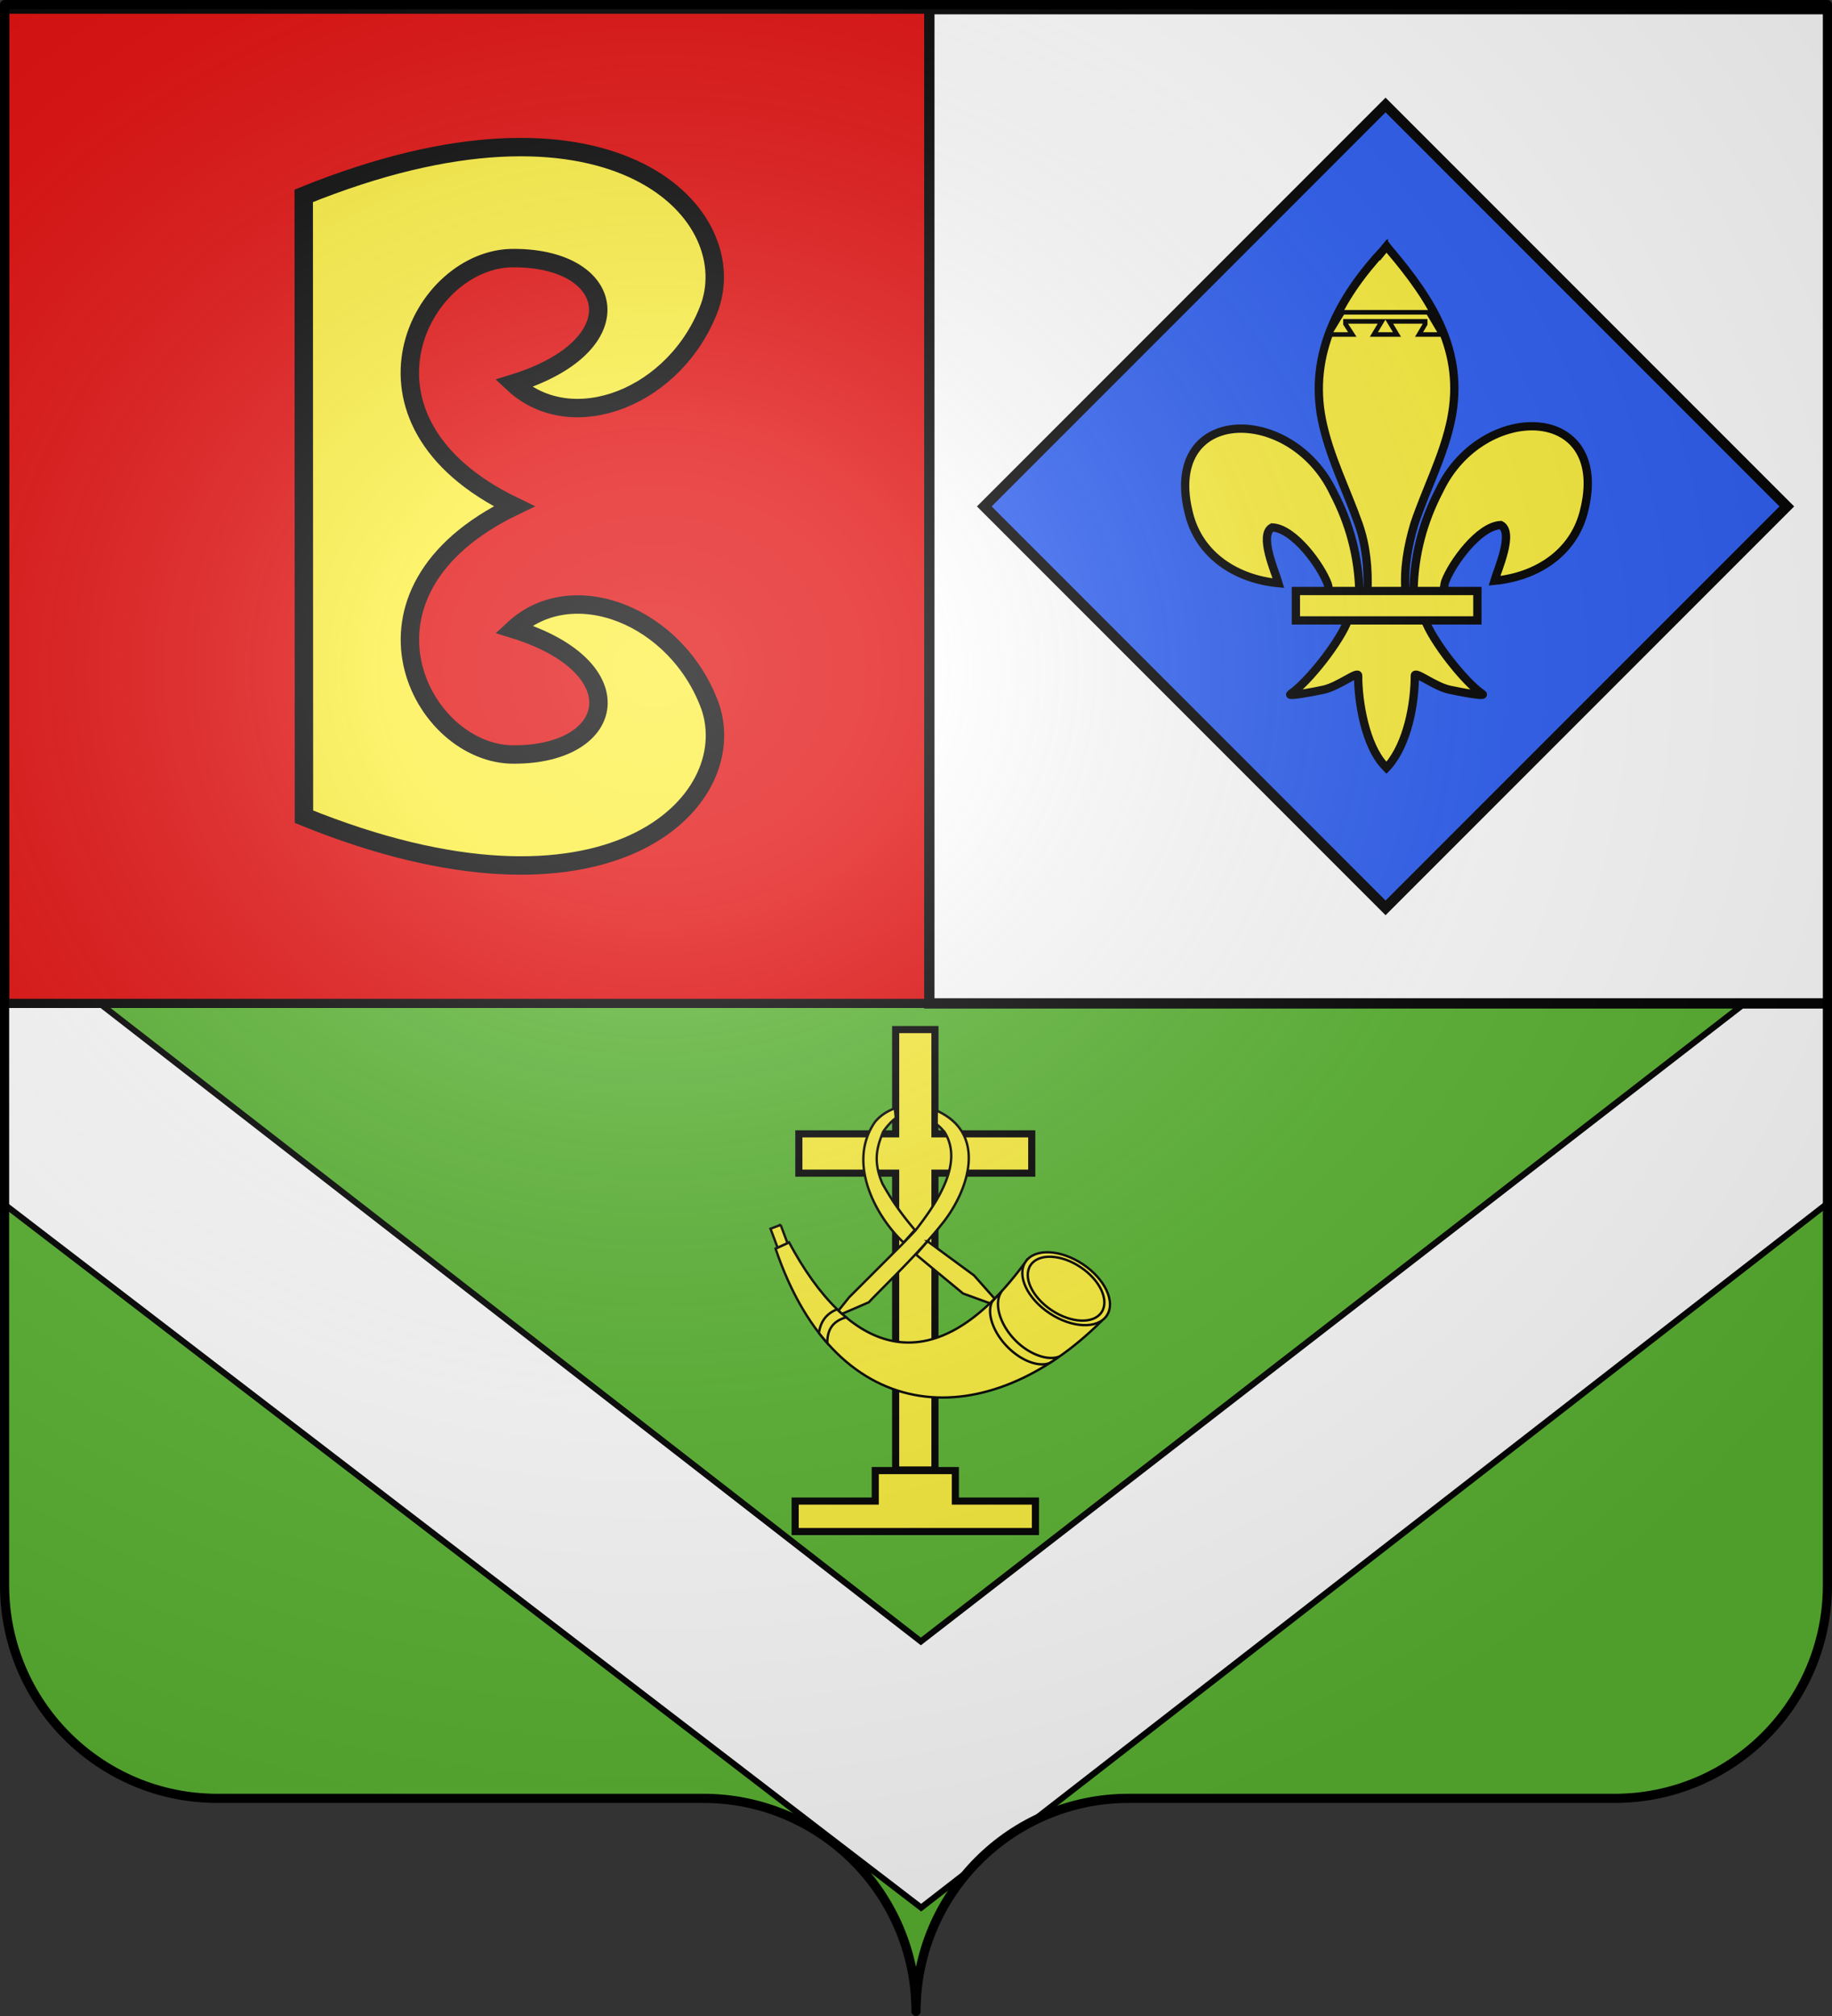
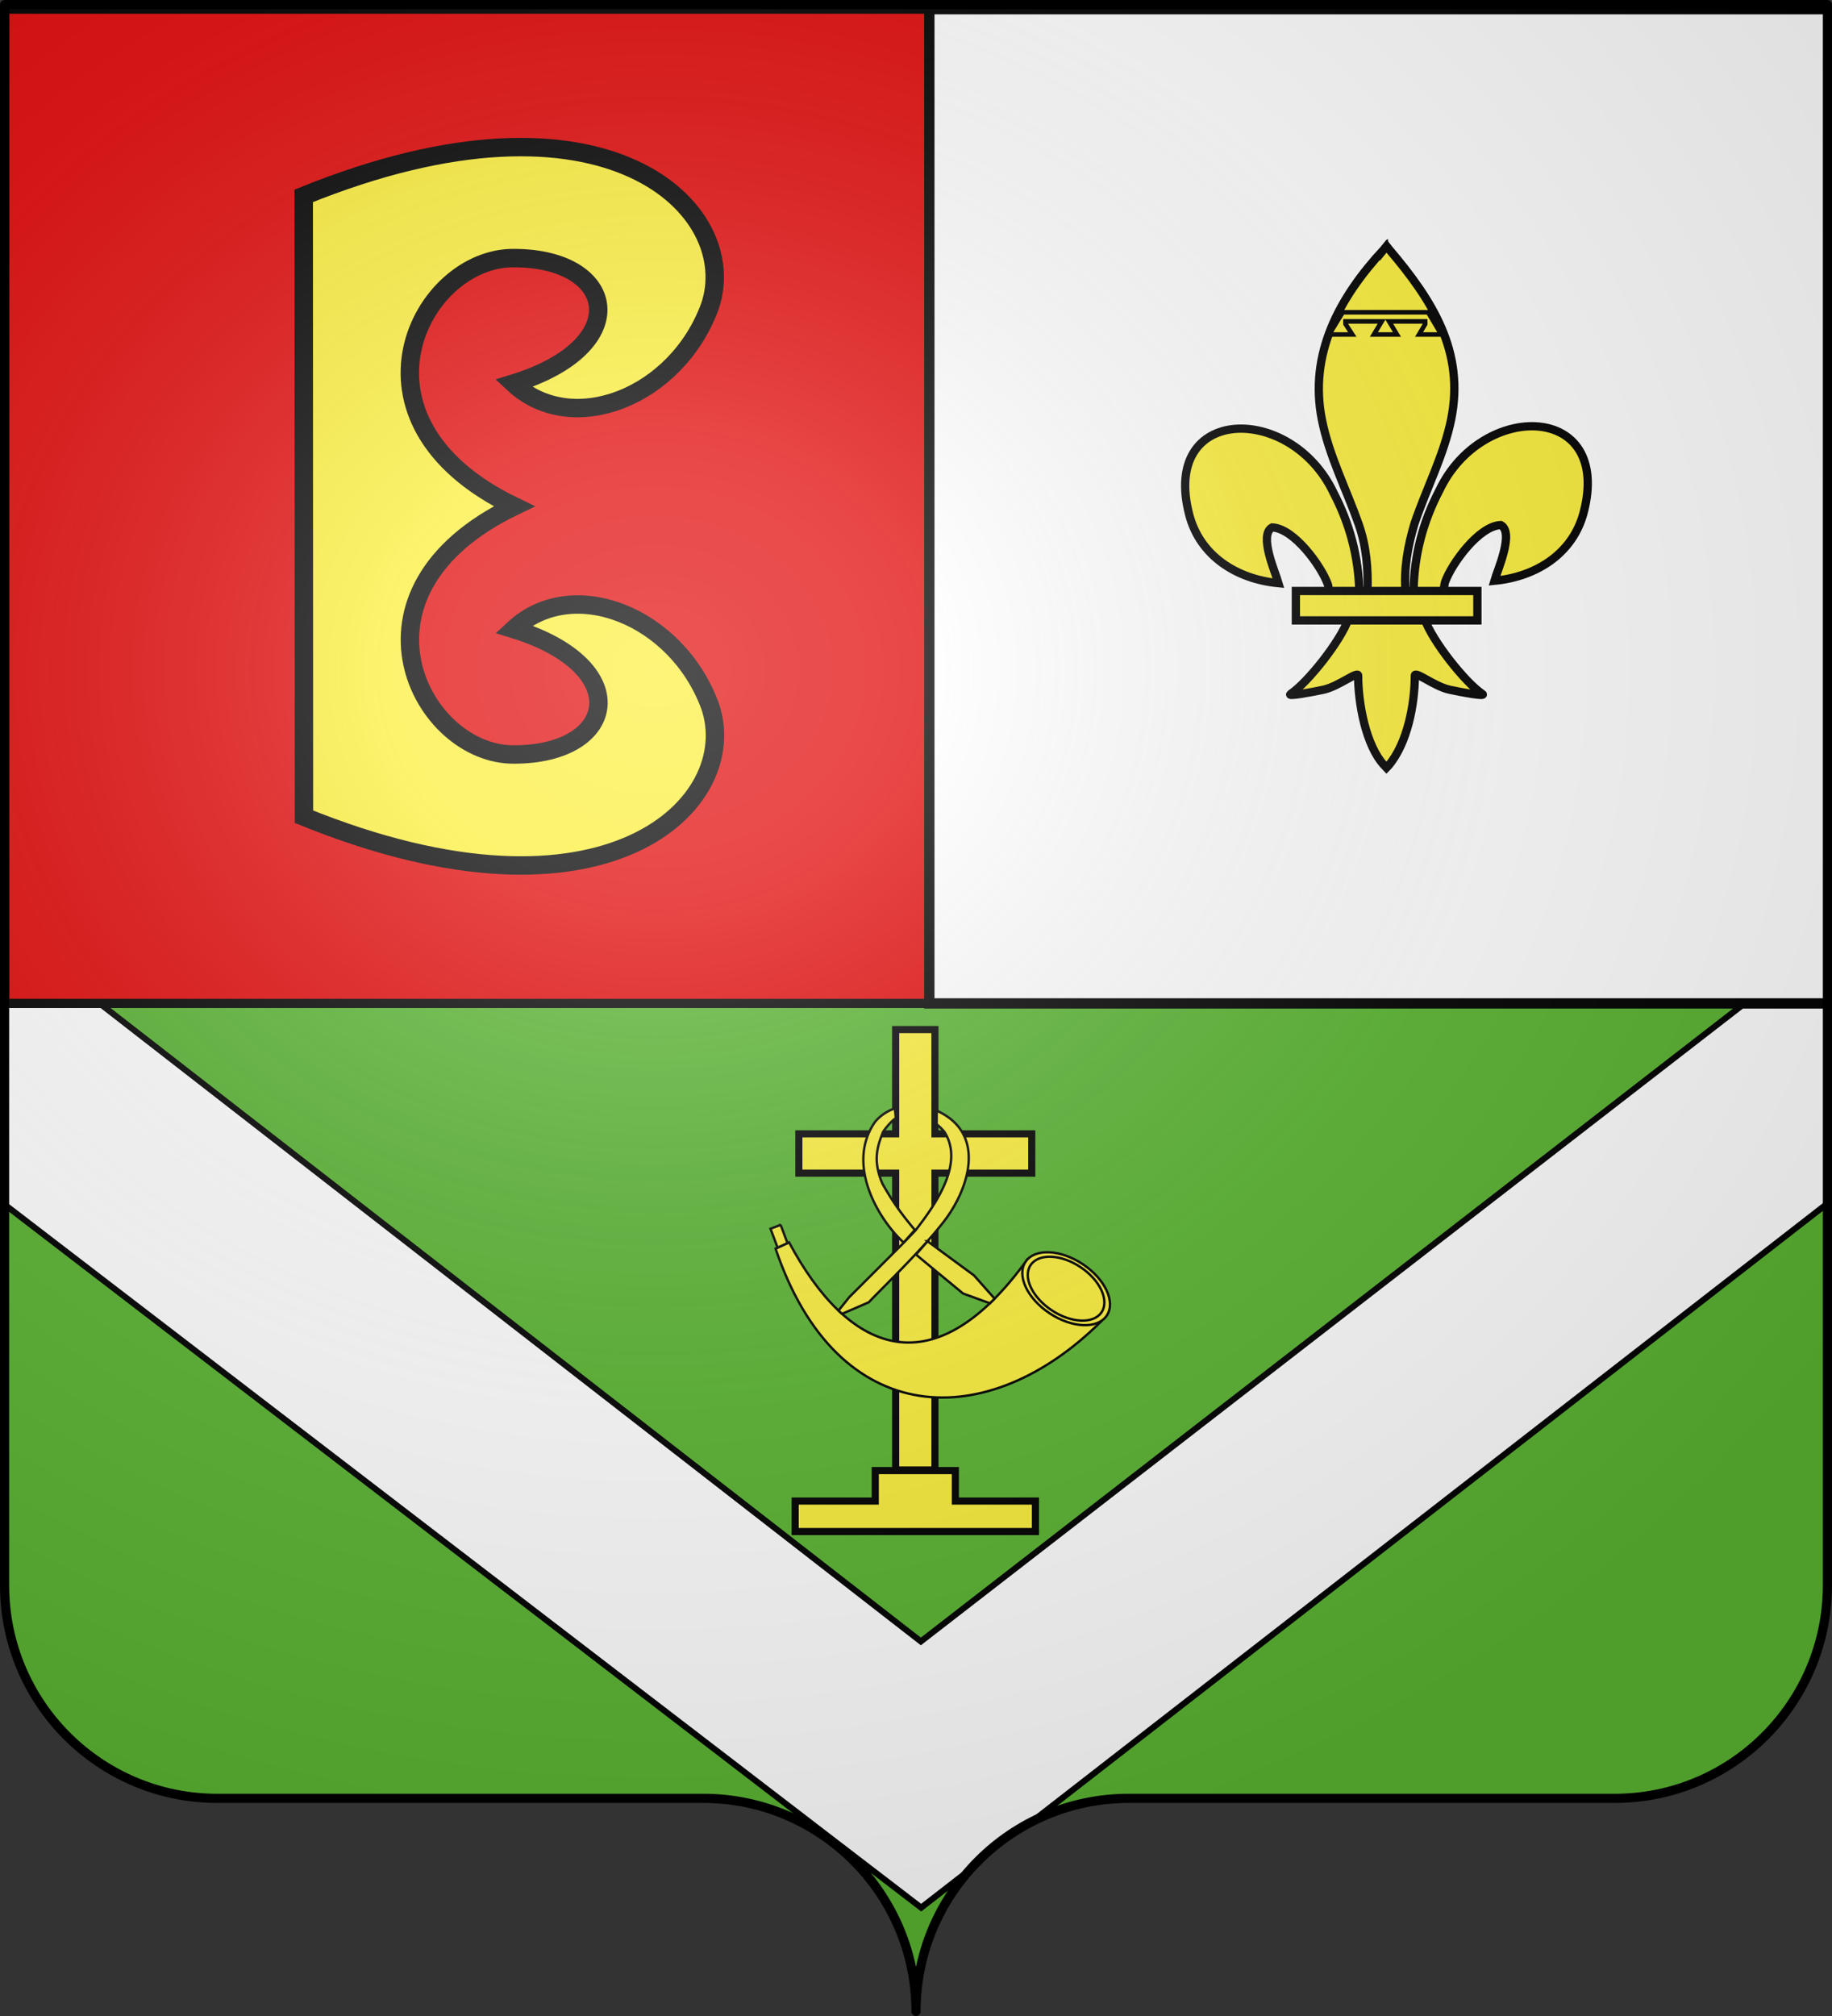
<svg xmlns="http://www.w3.org/2000/svg" xmlns:xlink="http://www.w3.org/1999/xlink" height="660" width="600" version="1.0">
  <rect width="100%" height="100%" fill="#333333" stroke="none" />
  <defs>
    <linearGradient id="a">
      <stop style="stop-color:white;stop-opacity:.314" offset="0" />
      <stop offset=".19" style="stop-color:white;stop-opacity:.251" />
      <stop style="stop-color:#6b6b6b;stop-opacity:.125" offset=".6" />
      <stop style="stop-color:black;stop-opacity:.125" offset="1" />
    </linearGradient>
    <linearGradient id="b">
      <stop style="stop-color:white;stop-opacity:0" offset="0" />
      <stop style="stop-color:black;stop-opacity:.646" offset="1" />
    </linearGradient>
    <radialGradient xlink:href="#a" id="c" gradientUnits="userSpaceOnUse" gradientTransform="matrix(1.551 0 0 1.35 -227.894 -51.264)" cx="285.186" cy="200.448" fx="285.186" fy="200.448" r="300" />
  </defs>
  <path style="fill:#5ab532;fill-opacity:1;fill-rule:nonzero;stroke:none;stroke-width:5;stroke-linecap:round;stroke-linejoin:round;stroke-miterlimit:4;stroke-dashoffset:0;stroke-opacity:1" d="M300 658.5c0-38.505 31.203-69.754 69.65-69.754h159.2c38.447 0 69.65-31.25 69.65-69.754V1.5H1.5v517.492c0 38.504 31.203 69.754 69.65 69.754h159.2c38.447 0 69.65 31.25 69.65 69.753z" />
  <path style="opacity:1;fill:#fff;fill-opacity:1;fill-rule:evenodd;stroke:#000;stroke-width:2;stroke-linecap:butt;stroke-linejoin:miter;stroke-miterlimit:4;stroke-dasharray:none;stroke-opacity:1" d="M3.063 305.531c-.516 2.643-1.035 5.362-1.563 8.188v80.625L301.688 624.53l15.906-12.343a69.98 69.98 0 0 1 20.25-15.72L598.5 394v-86.5L301.594 537.375 3.063 305.531z" />
  <path style="fill:#e20909;fill-opacity:1;stroke:#000;stroke-width:3;stroke-miterlimit:4;stroke-dasharray:none;stroke-opacity:1" d="M1.5 3v325.5h597V3H1.5z" />
  <path style="fill:#fff;fill-opacity:1;stroke:#000;stroke-width:3.38;stroke-miterlimit:4;stroke-dasharray:none;stroke-opacity:1" d="M304.365 3v325.5H599.49V3H304.365z" />
  <path style="font-size:95.842px;font-style:normal;font-weight:400;opacity:1;fill:#fcef3c;fill-opacity:1;stroke:#000;stroke-width:6.03;stroke-linecap:butt;stroke-linejoin:miter;stroke-miterlimit:4;stroke-opacity:1;display:inline;font-family:Bookman Old Style" d="M168.372 165.75c-58.506 28.176-30.392 81.696.144 81.254 33.706-.09 39.586-28.743-.265-41.05 19.248-17.877 53.447-4.45 64.314 25.245 10.847 31.566-33.706 76.461-133.015 36.176l-.072-203.25c99.31-40.285 143.862 4.61 133.015 36.176-10.867 29.696-45.066 43.122-64.314 25.246 39.851-12.308 33.972-40.961.265-41.05-30.535-.443-58.577 53.077-.072 81.253z" />
-   <path transform="matrix(.802 -.802 .802 .802 956.626 6.63)" style="fill:#2b5df2;fill-opacity:1;stroke:#000;stroke-width:3;stroke-miterlimit:4;stroke-dasharray:none;stroke-opacity:1" d="M-494.657-296.197h163.869v163.869h-163.869z" />
  <g style="stroke:#000;stroke-width:14.498;stroke-miterlimit:4;stroke-dasharray:none;stroke-opacity:1;display:inline">
    <path style="opacity:1;fill:#fcef3c;fill-opacity:1;fill-rule:evenodd;stroke:#000;stroke-width:14.498;stroke-linecap:butt;stroke-linejoin:miter;stroke-miterlimit:4;stroke-dasharray:none;stroke-opacity:1;display:inline" d="M407.03 608.7c1.424-61.957 16.75-119.54 45.289-174.11 74.714-157.185 302.92-153.431 252.615 38.812-18.537 70.84-81.509 112.474-156.319 119.615 5.4-18.665 35.1-84.652 11.125-97.562-38.339 1.449-85.945 67.706-97.393 99.301-1.653 4.536-1.19 9.778-3.036 14.24" transform="matrix(.187 0 0 .187 386.845 79.243)" />
    <g style="opacity:1;stroke:#000;stroke-width:14.498;stroke-miterlimit:4;stroke-dasharray:none;stroke-opacity:1;display:inline">
      <g style="fill:#fcef3c;fill-opacity:1;stroke:#000;stroke-width:14.498;stroke-miterlimit:4;stroke-dasharray:none;stroke-opacity:1">
        <path style="fill:#fcef3c;fill-opacity:1;fill-rule:evenodd;stroke:#000;stroke-width:14.498;stroke-linecap:butt;stroke-linejoin:miter;stroke-miterlimit:4;stroke-dasharray:none;stroke-opacity:1" d="M350.523 657.372c-1.425-61.956-16.751-119.54-45.29-174.108-74.714-157.186-302.92-153.432-252.615 38.81 18.537 70.84 81.509 112.475 156.319 119.616-5.4-18.665-35.1-84.652-11.124-97.562 38.338 1.449 85.944 67.705 97.392 99.301 1.653 4.536 1.19 9.778 3.036 14.24" transform="matrix(.187 0 0 .187 379.655 70.925)" />
        <path style="fill:#fcef3c;fill-opacity:1;fill-rule:nonzero;stroke:#000;stroke-width:14.498;stroke-linecap:butt;stroke-linejoin:miter;stroke-miterlimit:4;stroke-dasharray:none;stroke-opacity:1" d="M393.626 57.12c-78.714 84.85-131.565 182.962-108.781 298.031 12.57 63.484 43.041 122.28 64.53 183.438 13.437 38.37 16.873 78.452 15.282 118.781h66.781c-3.196-40.626 3.807-79.998 15.282-118.781 20.474-61.538 51.625-119.906 64.53-183.438 24.129-118.779-32.506-208.36-108.437-297.656l-4.64-5.918-4.547 5.543z" transform="matrix(.187 0 0 .187 379.655 70.925)" />
        <path style="fill:#fcef3c;fill-opacity:1;fill-rule:evenodd;stroke:#000;stroke-width:14.498;stroke-linecap:butt;stroke-linejoin:miter;stroke-miterlimit:4;stroke-dasharray:none;stroke-opacity:1" d="M331.345 704.401c-13.962 39.13-70.889 110.792-101.125 131.22-7.843 5.297 37.486-3.052 57.78-7.5 26.62-5.835 61.218-34.198 60.407-24.188-.075 45.838 12.811 122.324 46.406 157.468l3.182 3.388 3.287-3.388c33.578-39.17 46.238-108.042 46.406-157.468-.81-10.01 33.788 18.353 60.407 24.187 20.295 4.449 65.623 12.798 57.78 7.5-30.236-20.427-87.131-92.089-101.093-131.219H331.345z" transform="matrix(.187 0 0 .187 379.655 70.925)" />
        <path style="fill:#fcef3c;fill-opacity:1;stroke:#000;stroke-width:14.498;stroke-miterlimit:4;stroke-dasharray:none;stroke-opacity:1" d="M239.352 655.379H557.24v51.503H239.352z" transform="matrix(.187 0 0 .187 379.655 70.925)" />
      </g>
    </g>
  </g>
  <path style="fill:#fcef3c;fill-opacity:1;fill-rule:evenodd;stroke:#000;stroke-width:1.5;stroke-linecap:butt;stroke-linejoin:miter;stroke-miterlimit:4;stroke-dasharray:none;stroke-opacity:1;display:inline" d="M439.76 102.242h27.958l4.314 7.268h-7.283l2.017-3.402v-.897h-11.822l2.577 4.3h-7.564l2.578-4.3h-11.878v.84l2.241 3.46h-7.564l4.427-7.27z" />
  <path style="fill:#fcef3c;fill-opacity:1;stroke:#000;stroke-width:2.5;stroke-miterlimit:4;stroke-dasharray:none;stroke-opacity:1;display:inline" d="M-301.582 408.54h-33.948v-13.782h33.948v-36.546h13.772v36.546h33.948v13.783h-33.948v104.04h-13.772v-104.04z" transform="matrix(.934 0 0 .934 575.017 2.495)" />
  <path style="fill:#fcef3c;fill-opacity:1;fill-rule:evenodd;stroke:#000;stroke-width:.836;stroke-linecap:butt;stroke-linejoin:miter;stroke-miterlimit:4;stroke-dasharray:none;stroke-opacity:1" d="M-256.903 440.817c-32.29 43.204-61.52 30.406-82.058-8.023l-4.74 2.188c21.733 64.228 74.68 64.81 114.151 25.53l-27.353-19.695z" transform="matrix(.934 0 0 .934 575.017 2.495)" />
  <path style="fill:#fcef3c;fill-opacity:1;fill-rule:evenodd;stroke:#000;stroke-width:.836;stroke-linejoin:miter;stroke-miterlimit:4;stroke-dasharray:none;stroke-opacity:1" d="M-256.023 439.58c-3.223 4.747.53 12.83 8.385 18.056 7.854 5.224 16.834 5.61 20.055.863 3.223-4.746-.531-12.83-8.385-18.055-7.855-5.225-16.834-5.612-20.055-.863z" transform="matrix(.934 0 0 .934 575.017 2.495)" />
  <path style="fill:#fcef3c;fill-opacity:1;fill-rule:evenodd;stroke:#000;stroke-width:.836;stroke-linejoin:miter;stroke-miterlimit:4;stroke-dasharray:none;stroke-opacity:1" d="M-254.25 440.743c-2.817 4.158.463 11.242 7.325 15.82 6.861 4.579 14.706 4.917 17.52.757 2.816-4.16-.464-11.243-7.326-15.821-6.861-4.578-14.706-4.917-17.52-.756z" transform="matrix(.934 0 0 .934 575.017 2.495)" />
-   <path style="fill:#fcef3c;fill-opacity:1;fill-rule:evenodd;stroke:#000;stroke-width:.836;stroke-linecap:butt;stroke-linejoin:miter;stroke-miterlimit:4;stroke-dasharray:none;stroke-opacity:1" d="M-264.921 450.854c-2.025 3.932-.021 10.687 5.004 15.979 4.73 4.982 11.096 7.392 15.181 6.161-.21.291-2.454 2.004-3.372 2.272-4.001 1.168-9.968-1.3-14.585-6.162-4.714-4.963-6.837-11.216-5.26-15.11.322-.797 2.474-2.88 3.032-3.14zM-322.092 456.258a55.886 55.886 0 0 0 3.142 2.829c-4.084 1.122-6.673 3.735-6.589 9.025a71.894 71.894 0 0 1-2.95-3.568c.558-3.83 2.462-6.746 6.397-8.286z" transform="matrix(.934 0 0 .934 575.017 2.495)" />
  <path style="fill:#fcef3c;fill-opacity:1;fill-rule:evenodd;stroke:#000;stroke-width:.836;stroke-linecap:butt;stroke-linejoin:miter;stroke-miterlimit:4;stroke-dasharray:none;stroke-opacity:1" d="m-301.873 385.826.349 3.39c-1.485 1.112-2.977 2.703-4.476 4.841-1.889 4.922-3.8 9.822-.192 18.242 2.694 4.72 5.626 9.41 11.34 16.144l-3.942 4.421c-9.07-8.373-20.298-27.534-10.039-42.27 1.945-2.346 4.422-3.86 6.96-4.768zm14.66 5.55.035-4.742c17.822 8.053 11.14 27.706 2.466 38.902-8.316 10.732-22.455 24.084-26.284 28.26l-9.382 4.055a57.211 57.211 0 0 1-1.244-1.149l3.716-4.639 19.208-19.199 4.038-4.23c7.605-9.783 17.07-23.673 10.174-34.577-1.134-1.273-1.58-1.715-2.726-2.68zm-3.183 41.036 16.284 11.967 7.224 8.137a84.44 84.44 0 0 1-1.645 1.627l-9.417-3.42c-3.578-2.972-12.923-10.648-16.501-13.664l4.055-4.647z" transform="matrix(.934 0 0 .934 575.017 2.495)" />
  <path style="fill:#fcef3c;fill-opacity:1;fill-rule:evenodd;stroke:#000;stroke-width:.836;stroke-linejoin:miter;stroke-miterlimit:4;stroke-dasharray:none;stroke-opacity:1" d="m-341.91 426.676 2.394 6.371-3.464 1.601-2.489-6.64 3.56-1.332z" transform="matrix(.934 0 0 .934 575.017 2.495)" />
  <path d="M-336.823 534.159h84.254v-10.683h-28.085v-10.682h-28.084v10.682h-28.085v10.683z" style="fill:#fcef3c;fill-opacity:1;fill-rule:evenodd;stroke:#000;stroke-width:2.5;stroke-linecap:butt;stroke-linejoin:miter;stroke-miterlimit:4;stroke-dasharray:none;stroke-opacity:1" transform="matrix(.934 0 0 .934 575.017 2.495)" />
  <path style="fill:url(#c);fill-opacity:1;fill-rule:evenodd;stroke:none;stroke-width:3;stroke-linecap:butt;stroke-linejoin:miter;stroke-miterlimit:4;stroke-dasharray:none;stroke-opacity:1" d="M1.5 1.5V518.99c0 38.505 31.203 69.755 69.65 69.755h159.2c38.447 0 69.65 31.25 69.65 69.754 0-38.504 31.203-69.754 69.65-69.754h159.2c38.447 0 69.65-31.25 69.65-69.755V1.5H1.5z" />
  <path style="fill:none;fill-opacity:1;fill-rule:nonzero;stroke:#000;stroke-width:3;stroke-linecap:round;stroke-linejoin:round;stroke-miterlimit:4;stroke-dasharray:none;stroke-dashoffset:0;stroke-opacity:1" d="M300 658.5c0-38.504 31.203-69.754 69.65-69.754h159.2c38.447 0 69.65-31.25 69.65-69.753V1.5H1.5v517.493c0 38.504 31.203 69.753 69.65 69.753h159.2c38.447 0 69.65 31.25 69.65 69.754z" />
</svg>